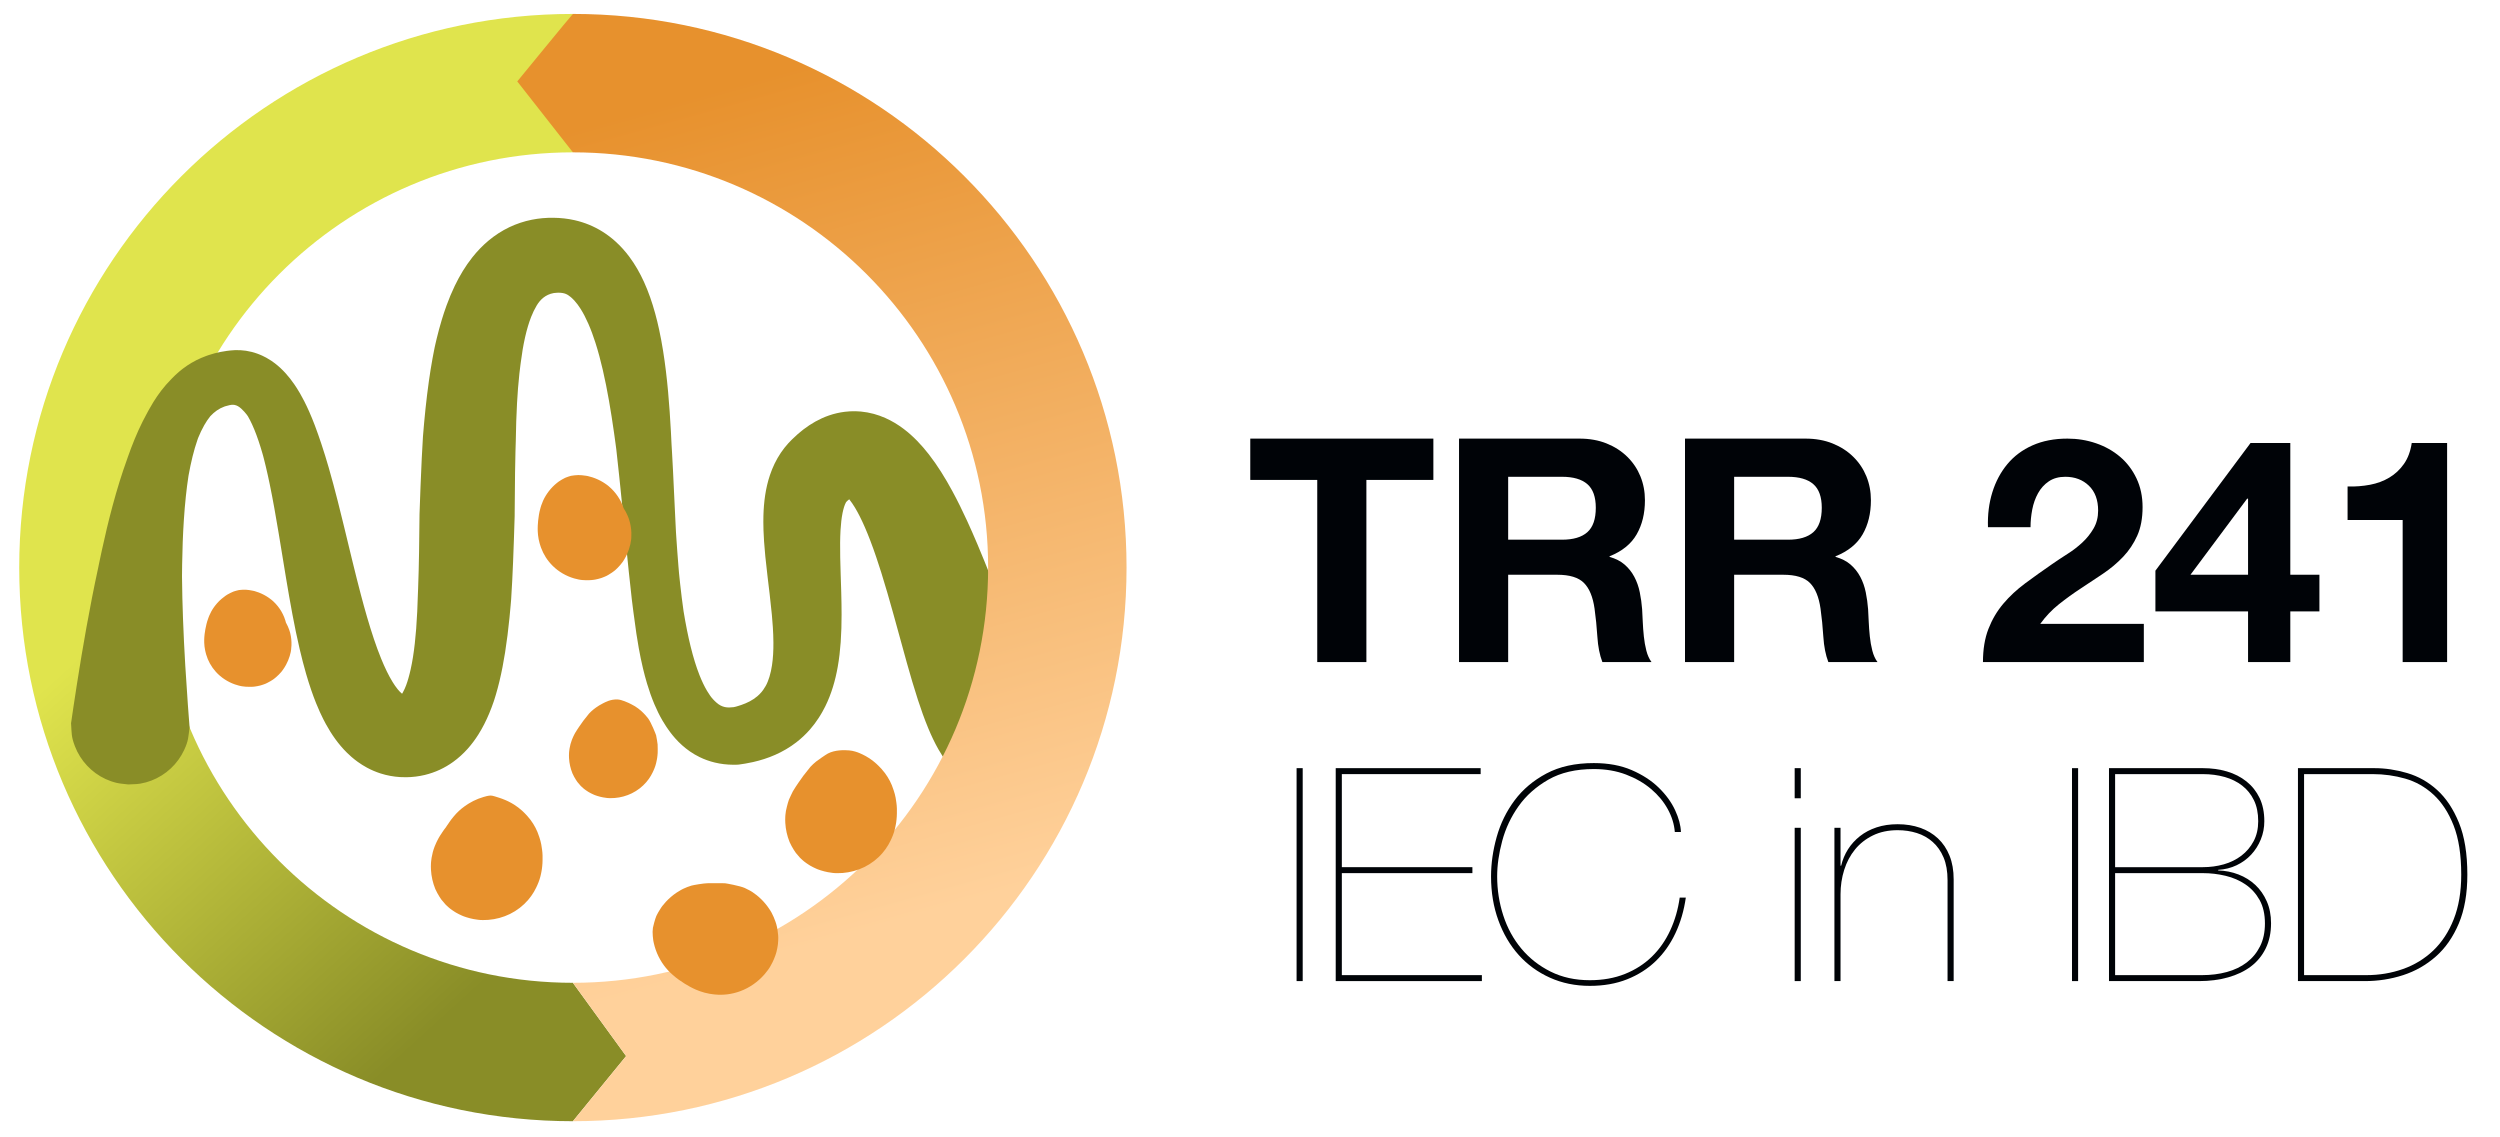
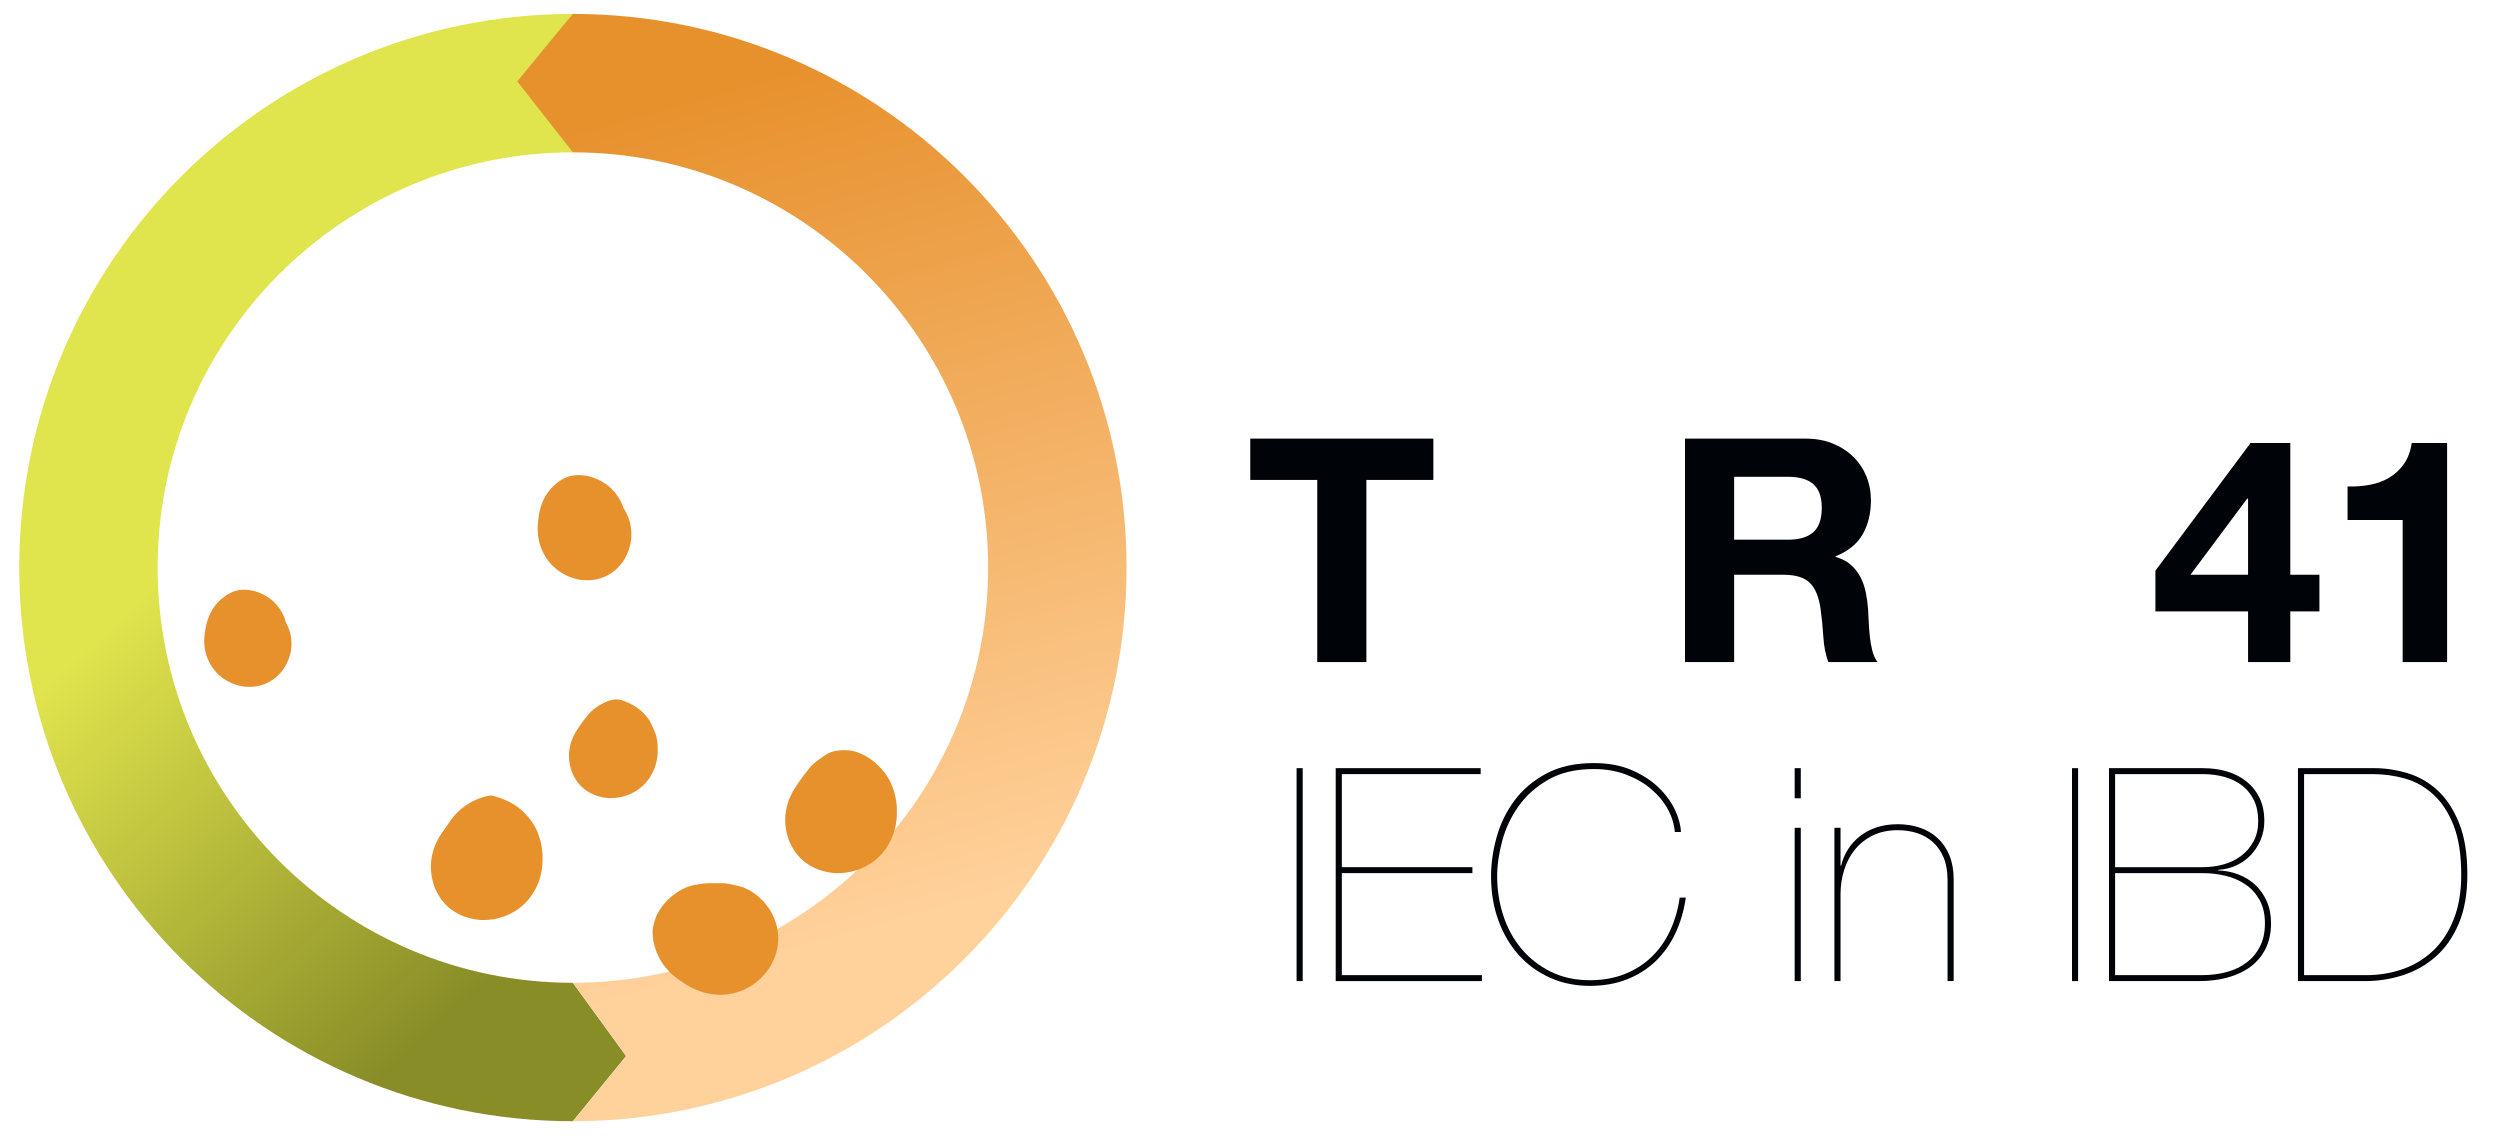
<svg xmlns="http://www.w3.org/2000/svg" width="1280px" height="582px" viewBox="0 0 1280 582" version="1.1">
  <title>Logo-TRR241</title>
  <defs>
    <linearGradient x1="39.006%" y1="43.404%" x2="63.953%" y2="93.654%" id="linearGradient-1">
      <stop stop-color="#E0E44D" offset="0%" />
      <stop stop-color="#898D27" offset="100%" />
    </linearGradient>
    <linearGradient x1="47.68%" y1="84.19%" x2="35.833%" y2="6.431%" id="linearGradient-2">
      <stop stop-color="#FFD19B" offset="0%" />
      <stop stop-color="#E7912D" offset="100%" />
    </linearGradient>
  </defs>
  <g id="Logo-TRR241" stroke="none" stroke-width="1" fill="none" fill-rule="evenodd">
    <path d="M293.325,574.062 C293.462,573.894 320.575,540.713 320.575,540.713 L293.321,503.196 C175.985,503.196 80.709,407.933 80.709,290.597 C80.709,173.261 175.971,77.999 293.307,77.999 L293.307,7.133 C136.859,7.133 9.843,134.149 9.843,290.597 C9.843,447.046 136.877,574.062 293.325,574.062" id="Fill-1" fill="url(#linearGradient-1)" />
-     <path d="M375.613,362.064 C376.425,361.96 377.202,361.669 377.987,361.438 C378.499,361.286 379.009,361.125 379.514,360.952 C382.488,359.936 385.37,358.519 387.772,356.468 C388.518,355.831 389.211,355.134 389.848,354.387 L389.921,354.305 L389.852,354.376 L389.997,354.21 C390.258,353.891 390.51,353.566 390.751,353.232 C391.212,352.593 391.633,351.925 392.016,351.236 C392.149,350.997 392.277,350.756 392.4,350.513 C392.458,350.4 392.517,350.286 392.571,350.171 C392.759,349.772 392.933,349.367 393.098,348.958 C393.419,348.166 393.702,347.358 393.952,346.54 C394.547,344.598 394.964,342.603 395.266,340.595 C395.544,338.745 395.724,336.881 395.835,335.014 C395.954,333.03 395.996,331.042 395.985,329.054 C395.97,326.392 395.862,323.729 395.691,321.072 C395.556,318.968 395.388,316.867 395.194,314.768 C394.868,311.246 394.474,307.73 394.063,304.216 C393.714,301.259 393.356,298.304 393.003,295.347 C392.592,291.876 392.191,288.404 391.848,284.925 C391.594,282.355 391.371,279.781 391.198,277.204 C391.071,275.323 390.972,273.44 390.908,271.555 C390.861,270.137 390.833,268.718 390.831,267.298 C390.829,266.229 390.842,265.159 390.87,264.09 C391.059,257.048 391.952,249.967 394.204,243.267 C394.543,242.258 394.912,241.259 395.314,240.273 C396.914,236.338 399.027,232.61 401.656,229.269 C402.298,228.453 402.971,227.661 403.671,226.893 C404.247,226.259 404.851,225.651 405.459,225.047 C406.45,224.066 407.469,223.113 408.52,222.197 C412.2,218.989 416.281,216.218 420.732,214.194 C423.194,213.074 425.762,212.186 428.396,211.571 C429.757,211.253 431.135,211.01 432.523,210.84 C433.42,210.73 434.319,210.646 435.221,210.598 C437.061,210.499 438.909,210.535 440.744,210.704 C442.994,210.911 445.225,211.319 447.405,211.914 C449.417,212.462 451.385,213.169 453.291,214.015 C456.632,215.497 459.775,217.404 462.689,219.606 C467.565,223.291 471.792,227.776 475.54,232.588 C477.78,235.464 479.856,238.467 481.81,241.544 C483.876,244.798 485.807,248.136 487.642,251.526 C490.329,256.489 492.814,261.562 495.17,266.69 C496.989,270.649 498.738,274.64 500.436,278.653 C505.332,290.221 509.824,301.955 514.385,313.658 C514.804,314.732 515.224,315.806 515.644,316.88 C517.699,322.111 519.77,327.336 521.956,332.513 C522.864,334.664 523.792,336.806 524.754,338.932 C525.669,340.954 526.613,342.963 527.614,344.943 C528.213,346.126 528.831,347.299 529.485,348.453 C529.988,349.34 530.511,350.218 531.079,351.066 C531.262,351.341 531.451,351.613 531.648,351.879 C531.796,352.078 531.948,352.274 532.11,352.462 C532.201,352.568 532.294,352.672 532.4,352.762 C532.447,352.802 532.502,352.854 532.566,352.862 L532.579,352.859 L532.656,352.939 L532.661,352.946 C535.468,357.551 536.53,358.51 537.868,363.778 C538.828,367.558 539.033,371.55 538.502,375.411 C537.97,379.272 536.694,383.061 534.749,386.441 C532.714,389.975 530.052,393.009 526.801,395.474 C525.052,396.541 523.405,397.782 521.566,398.666 C518.004,400.379 514.095,401.353 510.153,401.569 C508.212,401.676 506.251,401.592 504.325,401.328 C500.464,400.798 496.675,399.524 493.294,397.579 C488.582,394.869 487.945,393.587 484.269,389.642 C484.2,389.552 484.138,389.457 484.073,389.364 C483.988,389.243 483.903,389.122 483.818,389.002 C483.488,388.525 483.162,388.046 482.844,387.561 C482.006,386.281 481.212,384.971 480.458,383.641 C478.504,380.19 476.82,376.591 475.297,372.931 C473.292,368.116 471.557,363.19 469.945,358.231 C467.929,352.03 466.106,345.767 464.34,339.491 C462.419,332.668 460.568,325.826 458.69,318.992 C458.217,317.278 457.744,315.565 457.268,313.853 C455.334,306.919 453.354,299.997 451.2,293.128 C450.391,290.549 449.556,287.979 448.689,285.419 C447.683,282.445 446.627,279.488 445.502,276.557 C444.649,274.335 443.756,272.128 442.805,269.946 C441.974,268.038 441.098,266.149 440.157,264.293 C439.415,262.83 438.632,261.387 437.788,259.981 C436.887,258.479 435.914,257.019 434.821,255.649 L434.811,255.636 C434.68,255.737 434.549,255.838 434.419,255.941 C434.419,255.941 433.49,256.667 433.116,257.237 C432.716,257.989 432.413,258.789 432.155,259.599 C431.836,260.606 431.588,261.635 431.38,262.67 C431.106,264.039 430.903,265.422 430.743,266.808 C430.564,268.356 430.44,269.91 430.35,271.465 C430.226,273.598 430.167,275.735 430.144,277.871 C430.118,280.336 430.141,282.8 430.187,285.265 C430.241,288.142 430.328,291.018 430.421,293.894 C430.495,296.214 430.572,298.534 430.644,300.854 C430.672,301.804 430.7,302.754 430.726,303.705 C430.822,307.339 430.893,310.973 430.892,314.609 C430.891,319.319 430.774,324.032 430.442,328.731 C430.141,332.991 429.662,337.242 428.916,341.449 C427.682,348.409 425.7,355.277 422.555,361.626 C422.084,362.576 421.588,363.514 421.066,364.436 C420.822,364.867 420.571,365.294 420.317,365.719 C419.953,366.329 419.582,366.934 419.196,367.531 C417.864,369.594 416.388,371.564 414.775,373.416 C412.655,375.85 410.298,378.076 407.744,380.052 C404.405,382.636 400.739,384.783 396.877,386.485 C393.241,388.088 389.439,389.299 385.565,390.175 C384.244,390.474 382.915,390.734 381.579,390.959 C380.854,391.081 380.128,391.19 379.401,391.294 L378.206,391.476 C377.863,391.494 377.519,391.513 377.176,391.529 C377.076,391.533 376.66,391.542 376.56,391.544 C376.15,391.552 375.741,391.554 375.331,391.55 C372.198,391.523 369.067,391.164 366.019,390.432 C363.327,389.786 360.705,388.85 358.215,387.638 C356.477,386.791 354.804,385.81 353.213,384.711 C350.427,382.786 347.9,380.501 345.655,377.968 C344.799,377.001 343.983,375.999 343.207,374.967 C342.839,374.479 342.483,373.983 342.131,373.484 C341.795,373.008 341.461,372.531 341.138,372.046 C340.475,371.054 339.844,370.041 339.242,369.011 C337.652,366.288 336.266,363.449 335.04,360.546 C333.587,357.104 332.358,353.571 331.286,349.993 C330.514,347.416 329.826,344.815 329.202,342.199 C328.384,338.773 327.678,335.321 327.051,331.856 C326.162,326.935 325.439,321.985 324.81,317.024 L324.767,316.683 C324.688,316.133 324.611,315.582 324.534,315.031 C324.442,314.362 324.351,313.694 324.261,313.025 C323.991,310.995 323.734,308.963 323.492,306.93 C323.058,303.293 322.668,299.651 322.304,296.007 C322.192,295.016 322.084,294.026 321.977,293.035 C321.317,286.89 320.727,280.739 320.168,274.584 C320.012,273.103 319.86,271.622 319.708,270.141 C319.018,263.396 318.35,256.65 317.666,249.905 C317.471,247.989 317.275,246.074 317.077,244.159 C316.588,239.474 316.09,234.791 315.548,230.112 C315.49,229.605 315.415,229.101 315.348,228.595 C315.287,228.132 315.225,227.668 315.163,227.205 C314.916,225.368 314.662,223.532 314.402,221.697 C313.616,216.163 312.763,210.638 311.795,205.133 C310.864,199.835 309.828,194.555 308.613,189.316 C307.532,184.656 306.313,180.025 304.854,175.47 C303.798,172.174 302.617,168.914 301.23,165.743 C300.631,164.375 299.992,163.023 299.303,161.697 C298.669,160.478 297.991,159.28 297.255,158.118 C296.301,156.612 295.249,155.159 294.043,153.844 C293.657,153.423 293.255,153.017 292.833,152.632 C292.609,152.429 292.383,152.227 292.145,152.04 C290.562,150.804 289.376,149.903 285.905,149.853 C285.9,149.852 285.892,149.861 285.892,149.861 C285.55,149.867 285.209,149.887 284.867,149.911 C284.394,149.943 283.92,149.964 283.454,150.051 C279.212,150.846 276.572,153.446 274.792,156.408 C273.676,158.267 272.739,160.233 271.948,162.249 C271.325,163.835 270.781,165.452 270.295,167.084 C269.752,168.904 269.28,170.745 268.859,172.597 C267.895,176.844 267.197,181.15 266.653,185.469 C266.588,185.934 266.525,186.4 266.463,186.865 C266.271,188.339 266.092,189.814 265.929,191.291 C265.384,196.265 265.005,201.256 264.728,206.251 C264.377,212.584 264.194,218.926 264.093,225.268 L264.087,225.674 C264.053,226.676 264.022,227.678 263.992,228.68 C263.966,229.598 263.941,230.515 263.917,231.433 C263.829,234.926 263.76,238.419 263.708,241.912 C263.608,248.579 263.563,255.246 263.52,261.913 L263.506,264.252 C263.259,272.095 263.015,279.938 262.694,287.779 C262.436,294.101 262.129,300.423 261.715,306.737 C261.699,306.979 261.676,307.219 261.656,307.461 C261.637,307.69 261.618,307.92 261.599,308.15 C261.542,308.837 261.483,309.525 261.424,310.212 C261.246,312.255 261.056,314.296 260.851,316.336 C260.255,322.264 259.536,328.181 258.604,334.066 C257.816,339.046 256.876,344.004 255.694,348.906 C255.145,351.184 254.543,353.45 253.875,355.696 C253.646,356.47 253.408,357.241 253.162,358.01 C253.03,358.422 252.898,358.835 252.759,359.244 C252.058,361.304 251.287,363.341 250.445,365.347 C248.881,369.075 247.057,372.7 244.894,376.117 C243.265,378.689 241.443,381.142 239.411,383.411 C237.194,385.887 234.726,388.141 232.028,390.084 C229.866,391.642 227.559,392.998 225.141,394.118 C222.676,395.259 220.098,396.153 217.456,396.785 C214.369,397.524 211.2,397.902 208.027,397.94 C206.972,397.953 205.917,397.931 204.864,397.868 C201.462,397.664 198.087,397.041 194.841,396 C192.432,395.228 190.097,394.229 187.872,393.027 C186.225,392.137 184.639,391.136 183.122,390.04 C182.021,389.244 180.956,388.397 179.93,387.507 C179.129,386.811 178.351,386.089 177.597,385.343 C173.286,381.079 169.777,376.065 166.868,370.761 C166.393,369.894 165.934,369.019 165.489,368.137 C164.894,366.96 164.325,365.769 163.779,364.568 C163.092,363.057 162.442,361.531 161.823,359.992 C160.945,357.81 160.13,355.604 159.366,353.38 C158.418,350.625 157.549,347.843 156.737,345.045 C155.51,340.808 154.416,336.534 153.412,332.239 C152.04,326.379 150.838,320.479 149.721,314.565 C148.548,308.347 147.472,302.11 146.431,295.868 C145.456,290.023 144.511,284.173 143.553,278.325 C143.257,276.529 142.961,274.733 142.662,272.937 C141.266,264.585 139.821,256.239 138.107,247.945 C137.472,244.872 136.8,241.806 136.069,238.754 C135.793,237.6 135.509,236.448 135.214,235.299 C135.045,234.638 134.874,233.976 134.696,233.317 C134.576,232.874 134.447,232.433 134.319,231.992 C134.016,230.941 133.703,229.893 133.378,228.848 C132.74,226.797 132.058,224.758 131.31,222.744 C130.621,220.887 129.876,219.05 129.048,217.251 C128.399,215.844 127.699,214.459 126.918,213.12 C126.576,212.533 124.036,209.197 121.817,207.961 C119.482,206.662 117.454,207.481 116.746,207.641 C116.333,207.735 115.922,207.841 115.516,207.961 C115.364,208.006 115.212,208.053 115.061,208.102 C114.999,208.122 114.934,208.142 114.873,208.164 C113.487,208.669 112.172,209.355 110.964,210.201 C109.801,211.017 108.744,211.971 107.77,213.003 C107.724,213.052 107.677,213.102 107.632,213.151 C106.493,214.559 105.497,216.079 104.598,217.65 C103.395,219.755 102.371,221.957 101.451,224.199 C101.348,224.484 101.246,224.769 101.146,225.055 C100.156,227.896 99.322,230.788 98.597,233.708 C97.816,236.849 97.162,240.021 96.586,243.206 C96.554,243.383 96.523,243.56 96.491,243.737 C95.956,247.207 95.518,250.693 95.15,254.184 C94.734,258.129 94.408,262.082 94.146,266.039 C93.639,273.708 93.373,281.393 93.252,289.077 C93.223,290.95 93.204,292.824 93.19,294.698 L93.187,295.356 C93.253,302.526 93.436,309.694 93.701,316.859 C93.993,324.785 94.386,332.707 94.852,340.624 C95.247,347.335 95.695,354.043 96.184,360.748 C96.343,362.929 96.507,365.11 96.675,367.291 C96.772,368.55 96.865,369.81 96.969,371.068 C97.004,371.487 97.04,371.906 97.075,372.324 L97.075,372.332 C96.346,377.678 96.565,379.093 94.278,384.026 C92.638,387.565 90.277,390.793 87.428,393.454 C86.007,394.781 84.453,395.98 82.806,397.014 C79.461,399.111 75.705,400.57 71.808,401.225 C69.795,401.563 67.735,401.5 65.698,401.637 L65.682,401.637 C63.66,401.36 61.6,401.284 59.615,400.809 C55.771,399.889 52.124,398.177 48.93,395.857 C47.357,394.713 45.888,393.411 44.561,391.989 C41.9,389.141 39.765,385.759 38.37,382.117 C36.426,377.039 36.74,375.642 36.378,370.259 C36.393,369.829 36.506,369.409 36.571,368.984 C36.758,367.693 36.947,366.403 37.136,365.113 C37.303,363.985 37.47,362.857 37.637,361.73 C38.212,357.891 38.795,354.054 39.395,350.22 C40.897,340.623 42.489,331.039 44.207,321.479 C46.052,311.219 48.039,300.983 50.251,290.796 C50.378,290.168 50.506,289.539 50.635,288.911 C51.116,286.578 51.606,284.246 52.111,281.918 C53.79,274.183 55.618,266.478 57.677,258.834 C58.787,254.714 59.965,250.612 61.232,246.537 C62.396,242.793 63.635,239.072 64.974,235.388 C65.13,234.932 65.288,234.476 65.447,234.021 C67.627,227.811 70.083,221.688 73.035,215.802 C73.67,214.538 74.329,213.286 75.01,212.047 L75.164,211.767 C75.311,211.486 75.459,211.206 75.607,210.926 C75.755,210.649 75.904,210.372 76.054,210.096 C76.838,208.664 77.655,207.25 78.516,205.863 C81.072,201.748 84.007,197.85 87.422,194.406 C87.579,194.237 87.737,194.069 87.896,193.902 C88.509,193.262 89.135,192.636 89.779,192.027 C90.979,190.894 92.236,189.82 93.547,188.817 C96.469,186.581 99.659,184.704 103.039,183.251 C103.847,182.904 104.666,182.584 105.492,182.282 C105.95,182.115 106.408,181.949 106.869,181.794 C107.841,181.466 108.823,181.172 109.813,180.909 C111.891,180.356 114.006,179.944 116.137,179.656 C116.733,179.575 117.33,179.504 117.928,179.443 C118.722,179.36 119.517,179.298 120.315,179.27 C122.198,179.204 124.086,179.308 125.949,179.589 C127.952,179.892 129.923,180.398 131.825,181.095 C132.246,181.249 132.664,181.415 133.079,181.586 C133.473,181.749 133.865,181.916 134.253,182.094 C134.968,182.42 135.67,182.774 136.358,183.152 C137.24,183.636 138.099,184.16 138.934,184.721 C139.567,185.146 140.185,185.591 140.789,186.055 C144.72,189.075 148.007,192.857 150.796,196.938 C151.21,197.544 151.614,198.158 152.007,198.778 C152.562,199.651 153.097,200.537 153.615,201.433 C154.364,202.729 155.075,204.046 155.756,205.378 C156.66,207.149 157.509,208.947 158.313,210.764 C159.335,213.073 160.286,215.412 161.183,217.772 C161.76,219.29 162.315,220.817 162.851,222.35 C163.014,222.817 163.175,223.284 163.335,223.752 C163.402,223.949 163.468,224.146 163.536,224.343 C163.849,225.248 164.163,226.154 164.468,227.062 C165.836,231.139 167.097,235.25 168.292,239.381 C169.94,245.08 171.46,250.815 172.923,256.565 C175.107,265.154 177.162,273.776 179.243,282.391 C179.676,284.177 180.109,285.963 180.545,287.749 C181.911,293.334 183.299,298.914 184.766,304.474 C185.769,308.273 186.807,312.063 187.905,315.835 C189.016,319.653 190.186,323.455 191.455,327.223 C192.592,330.602 193.808,333.955 195.156,337.256 C196.047,339.441 196.996,341.603 198.033,343.722 C198.948,345.592 199.931,347.432 201.025,349.205 C201.807,350.472 202.647,351.709 203.585,352.866 C203.933,353.295 204.296,353.714 204.678,354.113 C205.043,354.495 205.427,354.86 205.84,355.191 L205.856,355.204 C205.918,355.14 206.356,354.357 206.356,354.357 L206.342,354.365 C206.972,353.239 207.49,352.054 207.943,350.846 C208.389,349.654 208.774,348.438 209.118,347.212 C209.248,346.749 209.37,346.284 209.491,345.819 C209.569,345.52 209.65,345.222 209.727,344.923 C209.895,344.266 210.054,343.607 210.203,342.946 C210.678,340.838 211.077,338.713 211.419,336.58 C211.8,334.206 212.113,331.822 212.381,329.433 C212.658,326.963 212.885,324.489 213.076,322.012 C213.536,316.063 213.791,310.1 213.958,304.136 C213.964,303.925 213.976,303.714 213.985,303.502 C214.013,302.864 214.038,302.225 214.064,301.586 C214.55,288.991 214.662,276.384 214.789,263.781 L214.794,263.239 C215.131,253.696 215.468,244.153 215.939,234.616 C216.119,230.959 216.321,227.304 216.548,223.65 L216.566,223.356 C217.329,213.9 218.271,204.454 219.598,195.059 C220.149,191.158 220.768,187.265 221.476,183.389 C221.721,182.044 221.978,180.7 222.247,179.359 C222.362,178.782 222.478,178.205 222.6,177.629 C222.713,177.1 222.834,176.572 222.954,176.044 C223.154,175.168 223.358,174.294 223.569,173.421 C224.346,170.199 225.207,166.998 226.163,163.824 C226.915,161.327 227.735,158.85 228.628,156.399 C229.872,152.986 231.264,149.624 232.841,146.351 C235.337,141.172 238.305,136.204 241.885,131.699 C244.327,128.626 247.053,125.775 250.062,123.252 C253.339,120.504 256.95,118.153 260.813,116.312 C264.451,114.579 268.302,113.303 272.253,112.51 C275.904,111.776 279.632,111.454 283.354,111.501 C285.202,111.524 287.051,111.631 288.888,111.838 C290.692,112.042 292.485,112.344 294.256,112.747 C296.769,113.319 299.236,114.096 301.62,115.076 C304.057,116.079 306.405,117.293 308.633,118.699 C310.889,120.123 313.02,121.743 315.005,123.525 C317.692,125.935 320.115,128.636 322.268,131.532 C325.21,135.489 327.65,139.803 329.695,144.284 C332.066,149.478 333.913,154.899 335.429,160.4 C336.185,163.14 336.853,165.905 337.455,168.683 C338.236,172.285 338.904,175.912 339.488,179.551 C340.601,186.488 341.412,193.471 342.052,200.466 C342.678,207.3 343.137,214.15 343.506,221.002 C343.622,223.169 343.728,225.335 343.829,227.502 C343.851,227.985 343.886,228.467 343.915,228.95 C343.974,229.917 344.03,230.884 344.086,231.85 C344.251,234.76 344.409,237.67 344.558,240.581 C344.979,248.812 345.347,257.046 345.741,265.279 C345.856,267.668 345.974,270.057 346.095,272.445 C346.119,272.92 346.156,273.394 346.187,273.868 C346.218,274.341 346.25,274.814 346.282,275.286 C346.439,277.632 346.603,279.976 346.774,282.32 C346.959,284.855 347.153,287.389 347.361,289.921 C347.416,290.603 347.473,291.284 347.531,291.965 C347.573,292.469 347.612,292.973 347.661,293.476 C347.721,294.098 347.786,294.719 347.85,295.339 C347.987,296.671 348.128,298.001 348.275,299.331 C348.769,303.814 349.323,308.291 349.958,312.756 L350.001,313.055 C350.539,316.326 351.125,319.589 351.78,322.838 C352.334,325.585 352.937,328.322 353.608,331.042 C354.263,333.698 354.982,336.34 355.793,338.953 C356.496,341.214 357.267,343.456 358.136,345.659 C358.709,347.108 359.324,348.541 359.996,349.947 C360.613,351.237 361.279,352.505 362.009,353.734 C362.487,354.538 362.992,355.325 363.533,356.088 C363.698,356.32 363.866,356.55 364.038,356.777 C364.13,356.899 364.222,357.022 364.318,357.141 C364.528,357.402 364.747,357.656 364.969,357.906 C365.531,358.536 366.135,359.109 366.769,359.683 C369.745,362.373 372.602,362.45 375.613,362.064 Z" id="Fill-2" fill="#898D27" />
    <path d="M293.325,7.133 C293.108,7.133 264.839,41.69 264.839,41.69 L293.325,77.999 C410.662,77.999 505.924,173.261 505.924,290.597 C505.924,407.933 410.657,503.196 293.321,503.196 C293.322,503.196 320.575,540.713 320.575,540.713 L293.325,574.062 C449.774,574.062 576.79,447.046 576.79,290.597 C576.79,134.149 449.774,7.133 293.325,7.133" id="Fill-3" fill="url(#linearGradient-2)" />
    <path d="M319.463,260.491 C320.19,261.617 320.82,262.808 321.349,264.039 C321.531,264.462 321.701,264.889 321.858,265.321 C321.932,265.524 322.006,265.728 322.072,265.934 C322.776,268.111 323.169,270.387 323.257,272.665 C323.288,273.486 323.28,274.308 323.233,275.127 C323.218,275.384 323.2,275.641 323.177,275.897 C323.163,276.064 323.149,276.232 323.128,276.398 C323.033,277.153 322.899,277.903 322.735,278.645 C322.352,280.38 321.791,282.071 321.067,283.684 C320.632,284.654 320.138,285.595 319.589,286.501 C319.422,286.777 319.25,287.049 319.073,287.318 C319.014,287.407 318.954,287.497 318.894,287.586 C318.862,287.634 318.83,287.683 318.796,287.73 C317.995,288.826 317.111,289.857 316.152,290.813 C315.878,291.086 315.598,291.353 315.312,291.613 C315.161,291.75 315.01,291.887 314.855,292.019 C314.799,292.067 314.74,292.112 314.682,292.158 C314.595,292.227 314.507,292.296 314.419,292.364 C314.065,292.638 313.704,292.903 313.337,293.158 C312.733,293.577 312.111,293.971 311.474,294.338 C311.192,294.501 310.907,294.662 310.617,294.811 C310.501,294.871 310.38,294.924 310.261,294.978 C309.949,295.121 309.634,295.259 309.316,295.39 C308.949,295.542 308.577,295.685 308.203,295.82 C308.027,295.884 307.851,295.948 307.673,296.005 C307.208,296.153 306.736,296.283 306.262,296.402 C305.83,296.511 305.395,296.608 304.958,296.695 C304.772,296.732 304.586,296.769 304.399,296.799 C304.258,296.821 304.116,296.84 303.975,296.859 C303.647,296.903 303.319,296.94 302.99,296.971 C302.015,297.063 301.035,297.1 300.054,297.081 C299.41,297.069 298.766,297.033 298.123,296.972 C297.964,296.957 297.804,296.941 297.645,296.923 C297.523,296.909 297.4,296.897 297.279,296.879 C296.926,296.828 296.575,296.764 296.225,296.696 C295.447,296.544 294.676,296.356 293.915,296.134 C289.862,294.949 286.079,292.762 283.034,289.769 C281.677,288.435 280.467,286.947 279.441,285.339 C278.461,283.805 277.65,282.164 277.026,280.455 C276.919,280.161 276.817,279.866 276.721,279.568 C276.662,279.387 276.607,279.204 276.551,279.022 C276.516,278.909 276.478,278.796 276.443,278.683 C276.383,278.488 276.325,278.293 276.269,278.096 C276.076,277.418 275.913,276.731 275.78,276.039 C275.649,275.359 275.548,274.675 275.477,273.987 C275.443,273.661 275.418,273.334 275.395,273.007 C275.387,272.898 275.376,272.788 275.368,272.678 C275.346,272.39 275.329,272.101 275.318,271.812 C275.304,271.477 275.298,271.142 275.299,270.807 C275.3,270.664 275.301,270.521 275.304,270.378 C275.305,270.326 275.308,270.274 275.308,270.222 C275.31,269.847 275.318,269.472 275.336,269.097 C275.359,268.626 275.397,268.156 275.446,267.687 L275.451,267.648 C275.459,267.473 275.468,267.298 275.48,267.123 C275.489,266.983 275.5,266.842 275.511,266.701 C275.577,265.95 275.676,265.204 275.808,264.464 L275.82,264.398 C275.84,264.232 275.862,264.066 275.884,263.901 C275.905,263.76 275.926,263.62 275.948,263.479 C276.104,262.521 276.311,261.574 276.579,260.644 C276.622,260.471 276.666,260.298 276.711,260.125 C276.825,259.702 276.948,259.282 277.084,258.867 C277.359,258.022 277.681,257.195 278.047,256.388 C278.442,255.517 278.889,254.671 279.383,253.855 C279.616,253.471 279.86,253.095 280.113,252.724 C280.382,252.328 280.659,251.939 280.949,251.559 C281.594,250.716 282.292,249.916 283.038,249.164 C283.693,248.505 284.385,247.882 285.108,247.3 C285.325,247.125 285.545,246.954 285.768,246.787 C285.857,246.719 285.947,246.653 286.038,246.586 C286.084,246.552 286.129,246.517 286.177,246.485 C286.691,246.14 287.216,245.81 287.753,245.502 C288.241,245.221 288.74,244.958 289.245,244.708 L289.396,244.634 L289.444,244.612 C289.583,244.555 289.723,244.499 289.863,244.444 C290.227,244.304 290.594,244.169 290.964,244.044 C291.385,243.901 291.81,243.771 292.238,243.649 L292.319,243.627 C293.527,243.413 294.753,243.28 295.982,243.243 C296.043,243.241 296.105,243.243 296.167,243.244 C296.33,243.246 296.493,243.25 296.657,243.255 C297.09,243.269 297.522,243.293 297.954,243.328 C298.649,243.385 299.342,243.47 300.031,243.582 C300.242,243.617 300.452,243.654 300.661,243.693 C300.776,243.715 300.891,243.735 301.005,243.76 C301.769,243.932 302.526,244.142 303.273,244.384 C305.2,245.008 307.06,245.86 308.799,246.92 C309.413,247.295 310.013,247.696 310.595,248.122 C310.802,248.273 311.007,248.428 311.21,248.585 C311.291,248.648 311.378,248.714 311.456,248.78 C312.44,249.595 313.367,250.479 314.221,251.433 C315.785,253.18 317.105,255.149 318.118,257.268 C318.405,257.868 318.667,258.479 318.903,259.1 C319.049,259.483 319.187,259.87 319.309,260.261 C319.387,260.375 319.387,260.375 319.463,260.491" id="Fill-4" fill="#E7912D" />
    <path d="M251.21,407.318 C252.156,407.287 254.456,408.1 255.628,408.469 C256.629,408.784 257.611,409.154 258.577,409.564 C258.765,409.644 258.953,409.722 259.139,409.803 C259.494,409.958 259.845,410.12 260.194,410.288 C261.221,410.784 262.22,411.337 263.184,411.945 C264.639,412.863 266.015,413.905 267.29,415.06 C267.691,415.423 268.083,415.797 268.463,416.181 C268.663,416.384 268.859,416.591 269.055,416.797 C269.146,416.893 269.24,416.986 269.331,417.081 C269.536,417.294 269.738,417.51 269.936,417.729 C270.526,418.381 271.087,419.06 271.616,419.763 C273.557,422.344 275.073,425.256 276.031,428.342 C276.084,428.492 276.136,428.642 276.187,428.793 C276.385,429.385 276.566,429.982 276.724,430.586 C277.049,431.823 277.288,433.082 277.436,434.352 C277.469,434.551 277.499,434.75 277.528,434.949 C277.599,435.459 277.659,435.971 277.703,436.484 C277.793,437.549 277.821,438.619 277.787,439.688 C277.791,439.894 277.792,440.1 277.793,440.306 C277.79,440.885 277.773,441.464 277.735,442.042 C277.714,442.373 277.683,442.703 277.652,443.033 C277.635,443.217 277.624,443.402 277.607,443.586 C277.565,444.041 277.511,444.495 277.446,444.947 C277.397,445.284 277.342,445.621 277.281,445.956 C277.26,446.068 277.239,446.179 277.217,446.291 C277.196,446.402 277.171,446.513 277.152,446.624 C277.122,446.792 277.09,446.959 277.058,447.126 C276.959,447.626 276.848,448.123 276.722,448.617 C276.457,449.658 276.13,450.682 275.745,451.684 C275.542,452.211 275.324,452.732 275.089,453.246 C274.972,453.503 274.845,453.755 274.729,454.013 C274.658,454.168 274.587,454.322 274.514,454.475 C274.169,455.193 273.798,455.897 273.395,456.584 C272.524,458.07 271.517,459.477 270.393,460.782 C267.825,463.765 264.648,466.207 261.12,467.947 C257.654,469.656 253.863,470.674 250.013,470.978 C249.08,471.051 248.144,471.083 247.209,471.072 C246.76,471.067 246.311,471.055 245.863,471.028 C245.714,471.019 245.565,471.003 245.416,470.989 C245.218,470.97 245.021,470.949 244.823,470.926 C244.036,470.836 243.252,470.716 242.473,470.567 C241.247,470.332 240.035,470.023 238.845,469.645 C238.47,469.526 238.098,469.4 237.727,469.267 C237.566,469.209 237.404,469.152 237.244,469.09 C236.978,468.986 236.715,468.87 236.453,468.755 C235.975,468.546 235.502,468.324 235.035,468.092 C234.511,467.831 233.994,467.554 233.484,467.266 C233.427,467.234 233.371,467.199 233.315,467.165 C233.149,467.063 232.983,466.96 232.818,466.856 C232.379,466.578 231.946,466.289 231.521,465.991 C231.256,465.804 230.993,465.614 230.733,465.419 C230.629,465.341 230.526,465.263 230.423,465.184 C230.358,465.134 230.292,465.086 230.229,465.034 C230.042,464.88 229.858,464.721 229.676,464.562 C229.334,464.263 228.999,463.958 228.671,463.646 C228.53,463.512 228.39,463.377 228.252,463.241 C228.203,463.192 228.152,463.145 228.104,463.094 C227.404,462.348 226.737,461.57 226.111,460.761 C226.067,460.705 226.028,460.647 225.988,460.59 C225.913,460.484 225.838,460.379 225.765,460.273 C225.507,459.902 225.257,459.525 225.016,459.144 C224.224,457.894 223.524,456.591 222.909,455.246 L222.847,455.109 C221.591,452.007 220.844,448.694 220.656,445.352 C220.592,444.226 220.589,443.094 220.657,441.967 C220.674,441.686 220.699,441.404 220.726,441.124 C220.787,440.483 220.87,439.845 220.972,439.21 C221.29,437.247 221.805,435.317 222.516,433.46 C222.772,432.79 223.054,432.131 223.361,431.483 C223.461,431.269 223.565,431.058 223.671,430.847 C223.706,430.778 223.743,430.71 223.777,430.64 C223.846,430.5 223.913,430.359 223.983,430.219 C224.164,429.856 224.352,429.497 224.549,429.142 C225.039,428.257 225.579,427.401 226.162,426.575 C226.258,426.418 226.357,426.264 226.456,426.109 C226.73,425.688 227.013,425.273 227.308,424.866 C227.602,424.462 227.907,424.067 228.221,423.678 L228.287,423.598 C228.384,423.438 228.484,423.28 228.584,423.121 C228.674,422.981 228.764,422.842 228.856,422.703 C229.134,422.286 229.421,421.877 229.719,421.474 C229.786,421.385 229.843,421.286 229.904,421.193 C229.987,421.068 230.008,421.037 230.092,420.912 C230.672,420.059 231.294,419.233 231.965,418.447 C232.065,418.32 232.167,418.194 232.269,418.068 C232.675,417.572 233.094,417.089 233.532,416.621 C234.425,415.666 235.385,414.772 236.4,413.947 C236.92,413.525 237.455,413.121 238.003,412.735 C238.282,412.539 238.566,412.352 238.849,412.162 C238.977,412.076 239.104,411.988 239.233,411.903 C239.494,411.729 239.758,411.559 240.025,411.394 C240.786,410.923 241.567,410.487 242.367,410.086 C244.034,409.251 245.777,408.571 247.567,408.051 C248.503,407.779 249.88,407.361 251.21,407.318" id="Fill-5" fill="#E7912D" />
    <path d="M423.891,385.792 C427.513,383.923 432.095,383.979 434.77,384.201 C436.978,384.385 439.085,385.166 439.995,385.553 C440.182,385.633 441.263,386.109 441.611,386.277 C442.638,386.773 443.637,387.326 444.601,387.934 C445.479,388.488 446.329,389.087 447.145,389.729 C447.681,390.151 448.202,390.591 448.708,391.049 C449.109,391.412 449.5,391.786 449.88,392.17 C450.081,392.373 450.276,392.579 450.472,392.786 C450.563,392.882 450.657,392.975 450.749,393.07 C450.953,393.283 451.155,393.499 451.353,393.718 C451.943,394.37 452.504,395.049 453.033,395.752 C454.975,398.332 456.49,401.245 457.448,404.331 C457.501,404.481 457.553,404.631 457.604,404.782 C457.802,405.374 457.983,405.971 458.142,406.575 C458.467,407.812 458.705,409.071 458.853,410.341 C458.886,410.54 458.916,410.739 458.945,410.938 C459.016,411.448 459.076,411.959 459.12,412.473 C459.211,413.538 459.239,414.608 459.204,415.677 C459.208,415.883 459.21,416.089 459.21,416.295 C459.207,416.874 459.19,417.453 459.152,418.031 C459.131,418.362 459.101,418.692 459.07,419.022 C459.053,419.206 459.041,419.391 459.024,419.575 C458.982,420.03 458.928,420.483 458.863,420.935 C458.814,421.273 458.759,421.61 458.698,421.945 C458.678,422.057 458.657,422.168 458.635,422.279 C458.613,422.391 458.588,422.501 458.569,422.613 C458.539,422.781 458.508,422.948 458.476,423.115 C458.376,423.615 458.265,424.112 458.139,424.606 C457.874,425.647 457.547,426.671 457.162,427.673 C456.96,428.2 456.741,428.721 456.507,429.235 C456.39,429.492 456.263,429.744 456.147,430.002 C456.076,430.156 456.004,430.311 455.931,430.464 C455.586,431.182 455.215,431.886 454.813,432.573 C453.942,434.059 452.934,435.466 451.81,436.771 C449.242,439.753 446.066,442.196 442.537,443.936 C439.071,445.645 435.281,446.663 431.43,446.967 C430.498,447.04 429.562,447.072 428.626,447.061 C428.178,447.056 427.729,447.044 427.281,447.017 C427.132,447.008 426.982,446.992 426.833,446.978 C426.636,446.959 426.438,446.938 426.24,446.915 C425.453,446.825 424.669,446.705 423.891,446.556 C422.664,446.32 421.452,446.012 420.262,445.634 C419.887,445.515 419.515,445.389 419.145,445.256 C418.983,445.198 418.822,445.14 418.662,445.078 C418.395,444.975 418.133,444.859 417.871,444.744 C417.393,444.535 416.92,444.313 416.452,444.081 C415.928,443.82 415.412,443.543 414.901,443.255 C414.844,443.223 414.789,443.188 414.733,443.153 C414.566,443.052 414.4,442.949 414.235,442.845 C413.796,442.567 413.364,442.278 412.938,441.979 C412.673,441.793 412.41,441.602 412.15,441.408 C412.047,441.33 411.943,441.252 411.84,441.173 C411.775,441.123 411.71,441.075 411.647,441.023 C411.459,440.869 411.276,440.71 411.093,440.55 C410.752,440.252 410.417,439.947 410.088,439.634 C409.947,439.501 409.808,439.366 409.67,439.23 C409.62,439.181 409.569,439.134 409.522,439.083 C408.821,438.337 408.155,437.559 407.528,436.75 C407.485,436.694 407.446,436.636 407.405,436.578 C407.33,436.473 407.256,436.368 407.182,436.261 C406.924,435.891 406.675,435.514 406.433,435.133 C405.641,433.883 404.941,432.58 404.326,431.235 L404.265,431.098 C403.009,427.995 402.261,424.683 402.073,421.341 C402.01,420.215 402.006,419.083 402.074,417.956 C402.091,417.675 402.116,417.393 402.143,417.113 C402.205,416.472 402.39,415.199 402.39,415.199 C402.39,415.199 403.222,411.305 403.933,409.449 C404.19,408.779 405.77,405.485 405.966,405.131 C406.457,404.246 408.43,401.262 408.726,400.855 C409.019,400.451 411.26,397.275 411.322,397.182 C411.404,397.057 414.512,393.078 414.949,392.61 C415.843,391.655 416.802,390.761 417.818,389.936 C418.338,389.514 422.747,386.383 423.891,385.792" id="Fill-6" fill="#E7912D" />
    <path d="M316.248,358.123 C318.314,358.22 321.794,359.873 321.942,359.938 C322.224,360.061 324.391,361.157 325.158,361.641 C326.315,362.37 327.409,363.199 328.423,364.117 C328.741,364.406 329.052,364.703 329.355,365.009 C329.514,365.17 329.669,365.334 329.825,365.498 C329.897,365.574 329.972,365.648 330.045,365.724 C330.208,365.893 330.368,366.065 330.526,366.239 C330.995,366.758 331.441,367.297 331.861,367.856 C333.405,369.908 335.797,375.981 335.923,376.461 C336.181,377.445 336.666,380.742 336.701,381.151 C336.773,381.997 336.757,385.11 336.727,385.569 C336.71,385.833 336.685,386.095 336.661,386.357 C336.647,386.504 336.638,386.651 336.625,386.797 C336.591,387.159 336.548,387.519 336.497,387.879 C336.458,388.147 336.414,388.415 336.365,388.681 C336.349,388.77 336.332,388.859 336.315,388.947 C336.298,389.036 336.022,390.405 335.921,390.797 C335.71,391.624 335.451,392.439 335.144,393.236 C334.983,393.655 334.81,394.069 334.623,394.477 C334.53,394.682 334.429,394.882 334.337,395.087 C334.281,395.21 334.223,395.333 334.166,395.455 C333.891,396.025 333.596,396.585 333.276,397.131 C332.584,398.313 331.783,399.431 330.889,400.469 C328.848,402.84 326.322,404.782 323.516,406.165 C320.761,407.524 317.747,408.334 314.686,408.575 C313.944,408.634 313.2,408.659 312.457,408.65 C312.1,408.646 311.743,408.636 311.387,408.615 C311.268,408.608 311.149,408.595 311.031,408.584 C310.874,408.569 310.717,408.552 310.56,408.534 C309.934,408.463 309.31,408.367 308.692,408.248 C307.717,408.061 306.753,407.816 305.807,407.516 C305.509,407.421 305.212,407.321 304.918,407.215 C304.79,407.169 304.661,407.123 304.534,407.074 C304.322,406.992 304.113,406.9 303.905,406.808 C303.525,406.642 303.149,406.466 302.778,406.281 C302.361,406.073 301.95,405.853 301.544,405.624 C301.499,405.599 301.455,405.571 301.41,405.543 C301.278,405.463 301.146,405.381 301.015,405.298 C300.666,405.077 300.322,404.848 299.984,404.61 C299.773,404.462 299.564,404.31 299.357,404.156 C299.275,404.094 299.192,404.032 299.111,403.969 C299.059,403.929 299.007,403.891 298.957,403.85 C298.808,403.727 298.662,403.601 298.517,403.474 C298.245,403.237 297.979,402.994 297.718,402.746 C297.606,402.639 297.495,402.532 297.385,402.424 C297.346,402.385 297.305,402.347 297.267,402.307 C296.71,401.714 296.18,401.095 295.682,400.452 C295.648,400.408 295.617,400.361 295.584,400.316 C295.525,400.232 295.466,400.148 295.407,400.064 C295.202,399.769 295.004,399.47 294.812,399.167 C294.182,398.173 293.625,397.137 293.136,396.067 L293.088,395.958 C292.089,393.492 291.495,390.858 291.345,388.201 C291.295,387.306 291.292,386.406 291.346,385.51 C291.36,385.286 291.379,385.063 291.401,384.839 C291.45,384.33 291.515,383.823 291.597,383.318 C291.85,381.757 292.259,380.222 292.824,378.746 C293.028,378.214 293.252,377.689 293.496,377.174 C293.576,377.005 293.658,376.836 293.743,376.669 C293.77,376.614 293.8,376.56 293.827,376.504 C293.881,376.393 293.935,376.28 293.99,376.169 C294.134,375.881 294.284,375.595 294.441,375.313 C294.83,374.61 296.4,372.237 296.634,371.914 C296.868,371.592 298.65,369.068 298.698,368.994 C298.764,368.894 301.235,365.73 301.582,365.359 C302.293,364.599 303.056,363.888 303.863,363.232 C304.277,362.897 304.702,362.575 305.137,362.269 C305.359,362.113 306.533,361.334 306.745,361.203 C307.35,360.828 307.971,360.481 308.607,360.163 C309.932,359.499 312.611,357.953 316.248,358.123" id="Fill-7" fill="#E7912D" />
    <path d="M362.247,452.217 C363.033,452.217 369.533,452.156 371.117,452.22 C371.66,452.242 378.815,453.544 381.29,454.636 C382.182,455.03 383.055,455.467 383.905,455.945 C384.172,456.096 384.436,456.25 384.698,456.408 C384.869,456.511 385.041,456.613 385.208,456.723 C385.965,457.22 386.696,457.758 387.404,458.324 C389.06,459.647 390.578,461.141 391.93,462.774 C392.742,463.754 393.495,464.785 394.182,465.857 C394.391,466.182 394.921,467.069 394.985,467.181 C395.02,467.241 395.056,467.301 395.089,467.362 C395.85,468.809 396.5,470.312 397.03,471.858 C397.182,472.3 397.324,472.744 397.456,473.192 C397.525,473.428 397.775,474.427 397.802,474.559 C397.914,475.088 398.013,475.62 398.098,476.155 C398.237,477.033 398.341,477.917 398.408,478.804 C398.438,479.197 398.464,479.592 398.476,479.987 C398.48,480.145 398.475,480.305 398.472,480.463 C398.466,480.878 398.452,481.294 398.43,481.709 C398.405,482.189 398.369,482.67 398.322,483.149 C398.3,483.374 398.28,483.6 398.249,483.824 C398.17,484.409 398.069,484.992 397.954,485.571 C397.85,486.1 397.733,486.626 397.602,487.149 C397.546,487.371 397.491,487.593 397.428,487.813 C397.38,487.979 397.328,488.143 397.276,488.308 C397.156,488.688 397.028,489.066 396.894,489.442 C396.496,490.554 396.036,491.644 395.516,492.705 C395.175,493.402 394.808,494.086 394.416,494.756 C394.319,494.923 394.22,495.088 394.12,495.253 C394.043,495.379 393.967,495.506 393.886,495.629 C393.652,495.988 393.405,496.338 393.153,496.685 C392.595,497.455 392.002,498.199 391.377,498.914 C388.049,502.722 383.788,505.712 379.044,507.476 C376.93,508.262 374.725,508.807 372.487,509.09 C370.352,509.359 368.188,509.39 366.047,509.179 C365.679,509.143 365.311,509.1 364.945,509.05 C364.722,509.019 364.499,508.984 364.276,508.95 C364.137,508.929 363.998,508.912 363.86,508.892 C363.621,508.856 363.383,508.817 363.145,508.776 C362.323,508.632 361.507,508.452 360.701,508.237 C359.909,508.025 359.127,507.779 358.358,507.498 C357.992,507.365 357.632,507.221 357.271,507.076 C357.15,507.027 357.027,506.983 356.906,506.934 C356.587,506.808 356.27,506.676 355.956,506.537 C355.592,506.377 355.231,506.209 354.874,506.033 C354.722,505.958 354.57,505.882 354.419,505.804 C354.364,505.776 354.31,505.746 354.255,505.719 C353.856,505.521 353.46,505.317 353.069,505.102 C352.578,504.831 352.096,504.544 351.622,504.246 L351.582,504.221 C351.399,504.121 351.218,504.019 351.037,503.915 C350.892,503.831 350.747,503.746 350.602,503.66 C349.835,503.197 349.09,502.7 348.367,502.17 L348.303,502.123 C348.136,502.014 347.97,501.904 347.806,501.793 C347.666,501.697 347.526,501.601 347.388,501.503 C346.445,500.834 345.54,500.114 344.685,499.335 C344.522,499.199 344.36,499.06 344.199,498.921 C343.806,498.576 343.421,498.223 343.046,497.858 C342.286,497.117 341.567,496.334 340.893,495.514 C340.165,494.628 339.49,493.699 338.871,492.734 C338.58,492.279 338.303,491.816 338.036,491.347 C337.751,490.847 337.477,490.341 337.22,489.826 C336.648,488.683 336.151,487.503 335.73,486.296 C335.359,485.237 335.048,484.157 334.795,483.064 C334.72,482.736 334.649,482.407 334.584,482.076 C334.557,481.943 334.532,481.81 334.507,481.676 C334.495,481.608 334.48,481.54 334.47,481.471 C334.364,480.73 334.28,479.985 334.224,479.238 C334.173,478.558 334.147,477.877 334.138,477.195 L334.136,476.991 C334.136,476.991 334.25,475.441 334.305,474.972 C334.368,474.437 335.421,470.436 336.007,469.075 C336.036,469.006 336.071,468.94 336.103,468.873 C336.188,468.696 336.275,468.52 336.364,468.344 C336.599,467.878 336.846,467.419 337.103,466.965 C337.518,466.236 337.961,465.524 338.432,464.83 C338.576,464.618 338.723,464.408 338.872,464.2 C338.953,464.086 339.033,463.971 339.118,463.86 C339.69,463.114 340.3,462.397 340.939,461.708 C342.587,459.929 344.443,458.343 346.46,456.997 C347.173,456.521 347.906,456.076 348.657,455.662 C348.924,455.515 349.688,455.117 349.798,455.065 C351.168,454.415 352.584,453.865 354.037,453.43 C354.949,453.157 360.422,452.218 362.247,452.217" id="Fill-8" fill="#E7912D" />
    <path d="M146.539,319.039 C147.139,320.112 147.644,321.239 148.053,322.398 C148.193,322.796 148.322,323.198 148.439,323.603 C148.494,323.793 148.548,323.984 148.596,324.177 C149.101,326.214 149.31,328.324 149.234,330.421 C149.207,331.177 149.142,331.932 149.042,332.681 C149.01,332.916 148.975,333.151 148.936,333.386 C148.911,333.538 148.887,333.691 148.856,333.843 C148.715,334.531 148.537,335.213 148.333,335.885 C147.855,337.458 147.215,338.981 146.427,340.424 C145.954,341.291 145.428,342.129 144.853,342.932 C144.678,343.175 144.499,343.416 144.315,343.654 C144.254,343.733 144.192,343.812 144.129,343.891 C144.096,343.933 144.063,343.976 144.028,344.017 C143.205,344.981 142.308,345.881 141.347,346.707 C141.073,346.943 140.793,347.173 140.508,347.397 C140.358,347.515 140.208,347.633 140.054,347.746 C139.998,347.787 139.94,347.825 139.883,347.864 C139.797,347.923 139.71,347.981 139.623,348.039 C139.274,348.272 138.919,348.495 138.558,348.71 C137.966,349.063 137.358,349.391 136.739,349.694 C136.464,349.829 136.187,349.961 135.906,350.083 C135.793,350.132 135.677,350.174 135.562,350.217 C135.261,350.332 134.958,350.441 134.653,350.545 C134.299,350.665 133.943,350.777 133.584,350.881 C133.416,350.93 133.247,350.979 133.077,351.022 C132.632,351.133 132.183,351.227 131.733,351.311 C131.322,351.388 130.909,351.454 130.495,351.51 C130.32,351.534 130.143,351.558 129.967,351.576 C129.834,351.589 129.7,351.599 129.567,351.609 C129.258,351.631 128.949,351.648 128.64,351.659 C127.725,351.691 126.807,351.673 125.894,351.603 C125.293,351.557 124.695,351.49 124.1,351.4 C123.952,351.378 123.804,351.354 123.657,351.329 C123.544,351.31 123.431,351.292 123.319,351.269 C122.993,351.203 122.669,351.126 122.347,351.044 C121.633,350.863 120.926,350.65 120.231,350.405 C116.532,349.1 113.154,346.89 110.521,343.979 C109.347,342.681 108.322,341.249 107.475,339.718 C106.668,338.257 106.025,336.707 105.561,335.104 C105.482,334.828 105.407,334.551 105.338,334.273 C105.296,334.103 105.258,333.933 105.218,333.762 C105.193,333.656 105.166,333.551 105.141,333.446 C105.098,333.263 105.057,333.08 105.018,332.897 C104.886,332.264 104.781,331.624 104.705,330.982 C104.63,330.351 104.583,329.717 104.564,329.082 C104.555,328.78 104.555,328.479 104.556,328.177 C104.556,328.076 104.554,327.975 104.553,327.874 C104.553,327.608 104.557,327.342 104.567,327.076 C104.578,326.767 104.595,326.459 104.619,326.151 C104.629,326.02 104.641,325.888 104.654,325.757 C104.658,325.71 104.664,325.662 104.668,325.615 C104.696,325.27 104.729,324.926 104.772,324.583 C104.826,324.152 104.894,323.722 104.973,323.295 L104.98,323.259 C104.999,323.098 105.02,322.938 105.043,322.778 C105.062,322.65 105.081,322.521 105.102,322.392 C105.215,321.706 105.359,321.027 105.533,320.353 L105.549,320.294 C105.579,320.142 105.611,319.992 105.644,319.841 C105.673,319.713 105.702,319.585 105.733,319.457 C105.944,318.585 106.203,317.726 106.518,316.887 C106.57,316.73 106.623,316.574 106.677,316.418 C106.813,316.035 106.957,315.656 107.112,315.282 C107.427,314.521 107.785,313.778 108.182,313.057 C108.612,312.279 109.087,311.525 109.605,310.803 C109.849,310.462 110.103,310.13 110.364,309.802 C110.642,309.453 110.928,309.111 111.225,308.778 C111.885,308.038 112.592,307.34 113.34,306.69 C113.997,306.119 114.685,305.585 115.401,305.089 C115.615,304.94 115.832,304.795 116.052,304.653 C116.14,304.596 116.229,304.539 116.318,304.483 C116.363,304.454 116.408,304.424 116.455,304.397 C116.958,304.108 117.471,303.833 117.993,303.579 C118.468,303.347 118.951,303.132 119.44,302.93 L119.587,302.87 L119.632,302.852 C119.766,302.807 119.9,302.763 120.035,302.72 C120.385,302.611 120.736,302.507 121.09,302.412 C121.493,302.303 121.899,302.206 122.306,302.117 L122.383,302.101 C123.525,301.969 124.678,301.913 125.827,301.944 C125.885,301.946 125.942,301.951 126,301.955 C126.152,301.966 126.304,301.978 126.456,301.992 C126.859,302.027 127.261,302.073 127.662,302.128 C128.306,302.218 128.947,302.332 129.582,302.473 C129.776,302.515 129.969,302.56 130.162,302.608 C130.267,302.634 130.373,302.659 130.478,302.688 C131.179,302.886 131.871,303.12 132.551,303.382 C134.306,304.058 135.981,304.94 137.53,306.006 C138.078,306.384 138.609,306.784 139.123,307.206 C139.306,307.356 139.486,307.509 139.665,307.665 C139.735,307.726 139.812,307.792 139.881,307.856 C140.742,308.657 141.546,309.519 142.276,310.441 C143.614,312.128 144.71,314.007 145.508,316.008 C145.733,316.574 145.935,317.149 146.113,317.732 C146.223,318.091 146.325,318.454 146.412,318.82 C146.476,318.929 146.476,318.928 146.539,319.039" id="Fill-9" fill="#E7912D" />
    <polyline id="Fill-10" fill="#000307" points="674.431 245.719 674.431 338.982 699.59 338.982 699.59 245.719 733.883 245.719 733.883 224.567 640.139 224.567 640.139 245.719 674.431 245.719" />
-     <path d="M772.181,276.326 L772.181,244.117 L799.744,244.117 C805.513,244.117 809.839,245.372 812.724,247.882 C815.608,250.393 817.05,254.426 817.05,259.981 C817.05,265.75 815.608,269.916 812.724,272.48 C809.839,275.044 805.513,276.326 799.744,276.326 L772.181,276.326 Z M747.023,224.567 L747.023,338.982 L772.181,338.982 L772.181,294.274 L797.34,294.274 C803.643,294.274 808.183,295.662 810.961,298.44 C813.739,301.218 815.555,305.598 816.409,311.58 C817.05,316.174 817.531,320.981 817.852,326.002 C818.172,331.023 819.027,335.35 820.415,338.982 L845.574,338.982 C844.399,337.38 843.518,335.43 842.93,333.133 C842.342,330.836 841.915,328.406 841.648,325.842 C841.381,323.278 841.194,320.768 841.087,318.311 C840.98,315.853 840.874,313.717 840.767,311.901 C840.553,309.016 840.152,306.132 839.565,303.247 C838.977,300.363 838.043,297.719 836.761,295.315 C835.479,292.912 833.823,290.828 831.793,289.066 C829.763,287.303 827.199,285.994 824.101,285.14 L824.101,284.819 C830.511,282.255 835.131,278.516 837.962,273.602 C840.793,268.688 842.209,262.865 842.209,256.135 C842.209,251.755 841.434,247.669 839.885,243.876 C838.336,240.084 836.093,236.745 833.155,233.861 C830.217,230.976 826.692,228.706 822.579,227.05 C818.466,225.395 813.845,224.567 808.718,224.567 L747.023,224.567 L747.023,224.567 Z" id="Fill-11" fill="#000307" />
    <path d="M887.879,276.326 L887.879,244.117 L915.441,244.117 C921.21,244.117 925.537,245.372 928.421,247.882 C931.306,250.393 932.748,254.426 932.748,259.981 C932.748,265.75 931.306,269.916 928.421,272.48 C925.537,275.044 921.21,276.326 915.441,276.326 L887.879,276.326 Z M862.72,224.567 L862.72,338.982 L887.879,338.982 L887.879,294.274 L913.038,294.274 C919.341,294.274 923.881,295.662 926.659,298.44 C929.436,301.218 931.252,305.598 932.107,311.58 C932.748,316.174 933.229,320.981 933.549,326.002 C933.87,331.023 934.724,335.35 936.113,338.982 L961.272,338.982 C960.097,337.38 959.215,335.43 958.628,333.133 C958.04,330.836 957.613,328.406 957.346,325.842 C957.079,323.278 956.892,320.768 956.785,318.311 C956.678,315.853 956.571,313.717 956.464,311.901 C956.251,309.016 955.85,306.132 955.263,303.247 C954.675,300.363 953.74,297.719 952.458,295.315 C951.176,292.912 949.52,290.828 947.491,289.066 C945.461,287.303 942.897,285.994 939.799,285.14 L939.799,284.819 C946.209,282.255 950.829,278.516 953.66,273.602 C956.491,268.688 957.907,262.865 957.907,256.135 C957.907,251.755 957.132,247.669 955.583,243.876 C954.034,240.084 951.791,236.745 948.853,233.861 C945.915,230.976 942.389,228.706 938.276,227.05 C934.163,225.395 929.543,224.567 924.415,224.567 L862.72,224.567 L862.72,224.567 Z" id="Fill-12" fill="#000307" />
-     <path d="M1017.839,269.916 L1039.632,269.916 C1039.632,266.925 1039.926,263.907 1040.513,260.862 C1041.101,257.818 1042.089,255.04 1043.478,252.53 C1044.867,250.019 1046.71,247.989 1049.006,246.44 C1051.303,244.891 1054.108,244.117 1057.419,244.117 C1062.334,244.117 1066.366,245.639 1069.518,248.684 C1072.669,251.728 1074.245,255.975 1074.245,261.423 C1074.245,264.842 1073.471,267.886 1071.922,270.557 C1070.373,273.228 1068.45,275.632 1066.153,277.768 C1063.856,279.905 1061.319,281.855 1058.541,283.617 C1055.763,285.38 1053.146,287.116 1050.689,288.825 C1045.882,292.137 1041.315,295.395 1036.988,298.6 C1032.661,301.805 1028.896,305.304 1025.691,309.096 C1022.486,312.889 1019.948,317.189 1018.079,321.996 C1016.209,326.804 1015.275,332.466 1015.275,338.982 L1097.641,338.982 L1097.641,319.432 L1044.6,319.432 C1047.377,315.586 1050.582,312.221 1054.214,309.337 C1057.847,306.452 1061.586,303.755 1065.432,301.244 C1069.278,298.734 1073.097,296.197 1076.889,293.633 C1080.682,291.069 1084.074,288.211 1087.065,285.059 C1090.056,281.908 1092.46,278.302 1094.276,274.243 C1096.092,270.183 1097,265.322 1097,259.66 C1097,254.212 1095.959,249.298 1093.875,244.918 C1091.792,240.538 1088.988,236.852 1085.462,233.861 C1081.937,230.87 1077.851,228.573 1073.204,226.97 C1068.556,225.368 1063.669,224.567 1058.541,224.567 C1051.811,224.567 1045.855,225.715 1040.674,228.012 C1035.492,230.309 1031.192,233.514 1027.774,237.627 C1024.355,241.74 1021.791,246.547 1020.082,252.049 C1018.373,257.551 1017.625,263.506 1017.839,269.916" id="Fill-13" fill="#000307" />
    <path d="M1151.003,255.334 L1151.003,294.274 L1121.518,294.274 L1150.522,255.334 L1151.003,255.334 Z M1151.003,313.022 L1151.003,338.982 L1172.636,338.982 L1172.636,313.022 L1187.539,313.022 L1187.539,294.274 L1172.636,294.274 L1172.636,226.81 L1152.285,226.81 L1103.57,292.19 L1103.57,313.022 L1151.003,313.022 L1151.003,313.022 Z" id="Fill-14" fill="#000307" />
    <path d="M1252.919,338.982 L1252.919,226.81 L1234.812,226.81 C1234.171,231.083 1232.835,234.662 1230.806,237.547 C1228.776,240.431 1226.292,242.755 1223.354,244.517 C1220.416,246.28 1217.104,247.508 1213.419,248.203 C1209.733,248.897 1205.914,249.191 1201.961,249.084 L1201.961,266.231 L1230.165,266.231 L1230.165,338.982 L1252.919,338.982" id="Fill-15" fill="#000307" />
    <polygon id="Fill-16" fill="#000307" points="663.851 502.321 666.982 502.321 666.982 393.294 663.851 393.294" />
    <polyline id="Fill-17" fill="#000307" points="687.02 499.267 687.02 447.044 753.867 447.044 753.867 443.99 687.02 443.99 687.02 396.348 758.094 396.348 758.094 393.294 683.889 393.294 683.889 502.321 758.72 502.321 758.72 499.267 687.02 499.267" />
    <path d="M863.139,459.565 L860.008,459.565 C859.173,465.572 857.556,471.171 855.155,476.362 C852.755,481.554 849.624,486.033 845.762,489.8 C841.901,493.566 837.308,496.519 831.986,498.656 C826.663,500.794 820.662,501.863 813.982,501.863 C806.468,501.863 799.762,500.387 793.866,497.435 C787.969,494.483 782.985,490.563 778.915,485.677 C774.845,480.791 771.766,475.141 769.679,468.727 C767.591,462.314 766.548,455.646 766.548,448.724 C766.548,443.023 767.409,436.966 769.131,430.552 C770.853,424.139 773.645,418.209 777.506,412.763 C781.368,407.317 786.456,402.787 792.77,399.173 C799.084,395.559 806.833,393.752 816.018,393.752 C822.071,393.752 827.576,394.694 832.534,396.577 C837.491,398.46 841.77,400.929 845.371,403.983 C848.971,407.037 851.815,410.473 853.903,414.29 C855.99,418.107 857.19,422.001 857.503,425.972 L860.634,425.972 C860.53,422.612 859.539,418.896 857.66,414.824 C855.781,410.752 852.99,406.91 849.285,403.296 C845.58,399.682 840.961,396.679 835.43,394.286 C829.898,391.894 823.428,390.698 816.018,390.698 C806.52,390.698 798.432,392.479 791.752,396.042 C785.073,399.605 779.646,404.186 775.471,409.785 C771.296,415.384 768.244,421.62 766.313,428.491 C764.382,435.363 763.417,442.107 763.417,448.724 C763.417,456.868 764.669,464.375 767.174,471.247 C769.679,478.118 773.149,484.023 777.584,488.96 C782.02,493.897 787.343,497.766 793.553,500.565 C799.762,503.365 806.572,504.764 813.982,504.764 C821.079,504.764 827.446,503.645 833.082,501.405 C838.717,499.165 843.597,496.061 847.719,492.09 C851.842,488.12 855.207,483.361 857.817,477.813 C860.426,472.265 862.2,466.182 863.139,459.565" id="Fill-18" fill="#000307" />
    <path d="M918.871,408.716 L922.002,408.716 L922.002,393.294 L918.871,393.294 L918.871,408.716 Z M918.871,502.321 L922.002,502.321 L922.002,423.834 L918.871,423.834 L918.871,502.321 Z" id="Fill-19" fill="#000307" />
    <path d="M939.223,423.834 L939.223,502.321 L942.354,502.321 L942.354,457.886 C942.354,453.508 942.98,449.335 944.232,445.364 C945.485,441.394 947.337,437.908 949.79,434.904 C952.243,431.901 955.295,429.509 958.948,427.728 C962.601,425.946 966.828,425.055 971.629,425.055 C975.073,425.055 978.334,425.539 981.413,426.506 C984.492,427.473 987.205,429 989.554,431.087 C991.902,433.174 993.755,435.821 995.111,439.027 C996.468,442.234 997.146,446.128 997.146,450.709 L997.146,502.321 L1000.277,502.321 L1000.277,450.251 C1000.277,445.67 999.573,441.623 998.164,438.111 C996.755,434.599 994.772,431.647 992.215,429.255 C989.658,426.862 986.631,425.055 983.135,423.834 C979.639,422.612 975.803,422.001 971.629,422.001 C967.663,422.001 964.062,422.536 960.827,423.605 C957.591,424.674 954.747,426.175 952.295,428.109 C949.842,430.043 947.807,432.283 946.189,434.828 C944.572,437.373 943.397,440.173 942.667,443.227 L942.354,443.227 L942.354,423.834 L939.223,423.834" id="Fill-20" fill="#000307" />
    <polygon id="Fill-21" fill="#000307" points="1060.862 502.321 1063.993 502.321 1063.993 393.294 1060.862 393.294" />
    <path d="M1082.936,443.99 L1082.936,396.348 L1127.866,396.348 C1131.832,396.348 1135.537,396.831 1138.981,397.798 C1142.425,398.766 1145.426,400.242 1147.983,402.227 C1150.54,404.212 1152.549,406.706 1154.01,409.709 C1155.471,412.712 1156.202,416.301 1156.202,420.474 C1156.202,424.343 1155.419,427.753 1153.853,430.705 C1152.288,433.657 1150.201,436.126 1147.591,438.111 C1144.982,440.096 1141.982,441.572 1138.59,442.539 C1135.198,443.506 1131.623,443.99 1127.866,443.99 L1082.936,443.99 Z M1079.805,393.294 L1079.805,502.321 L1125.987,502.321 C1131.31,502.321 1136.241,501.685 1140.781,500.412 C1145.321,499.14 1149.209,497.282 1152.444,494.839 C1155.68,492.396 1158.211,489.316 1160.037,485.601 C1161.864,481.885 1162.777,477.584 1162.777,472.698 C1162.777,468.524 1162.046,464.783 1160.585,461.474 C1159.124,458.166 1157.167,455.366 1154.714,453.076 C1152.262,450.785 1149.392,449.004 1146.104,447.731 C1142.817,446.459 1139.346,445.772 1135.694,445.67 L1135.694,445.364 C1139.138,445.161 1142.295,444.372 1145.165,442.997 C1148.035,441.623 1150.514,439.816 1152.601,437.577 C1154.688,435.337 1156.332,432.741 1157.532,429.789 C1158.733,426.837 1159.333,423.732 1159.333,420.474 C1159.333,415.893 1158.524,411.923 1156.906,408.564 C1155.288,405.204 1153.045,402.379 1150.174,400.089 C1147.304,397.798 1143.965,396.093 1140.155,394.974 C1136.346,393.854 1132.249,393.294 1127.866,393.294 L1079.805,393.294 Z M1082.936,499.267 L1082.936,447.044 L1127.866,447.044 C1131.832,447.044 1135.72,447.502 1139.529,448.418 C1143.338,449.335 1146.73,450.811 1149.705,452.847 C1152.679,454.883 1155.08,457.529 1156.906,460.787 C1158.733,464.045 1159.646,468.066 1159.646,472.85 C1159.646,477.329 1158.811,481.223 1157.141,484.532 C1155.471,487.84 1153.201,490.589 1150.331,492.778 C1147.461,494.966 1144.069,496.595 1140.155,497.664 C1136.241,498.733 1131.989,499.267 1127.396,499.267 L1082.936,499.267 L1082.936,499.267 Z" id="Fill-22" fill="#000307" />
    <path d="M1179.684,499.267 L1179.684,396.348 L1214.908,396.348 C1220.544,396.348 1226.049,397.111 1231.424,398.638 C1236.799,400.165 1241.626,402.888 1245.905,406.808 C1250.184,410.727 1253.628,415.995 1256.237,422.612 C1258.847,429.229 1260.151,437.628 1260.151,447.808 C1260.151,456.562 1258.873,464.172 1256.316,470.636 C1253.759,477.1 1250.262,482.445 1245.827,486.67 C1241.391,490.894 1236.225,494.05 1230.328,496.137 C1224.432,498.224 1218.196,499.267 1211.621,499.267 L1179.684,499.267 Z M1176.553,393.294 L1176.553,502.321 L1210.838,502.321 C1217.622,502.321 1224.145,501.303 1230.407,499.267 C1236.669,497.231 1242.252,494.05 1247.157,489.724 C1252.063,485.397 1255.976,479.773 1258.899,472.85 C1261.821,465.928 1263.282,457.58 1263.282,447.808 C1263.282,437.119 1261.847,428.262 1258.977,421.238 C1256.107,414.214 1252.402,408.64 1247.862,404.517 C1243.322,400.394 1238.208,397.493 1232.52,395.813 C1226.832,394.134 1221.222,393.294 1215.691,393.294 L1176.553,393.294 L1176.553,393.294 Z" id="Fill-23" fill="#000307" />
  </g>
</svg>